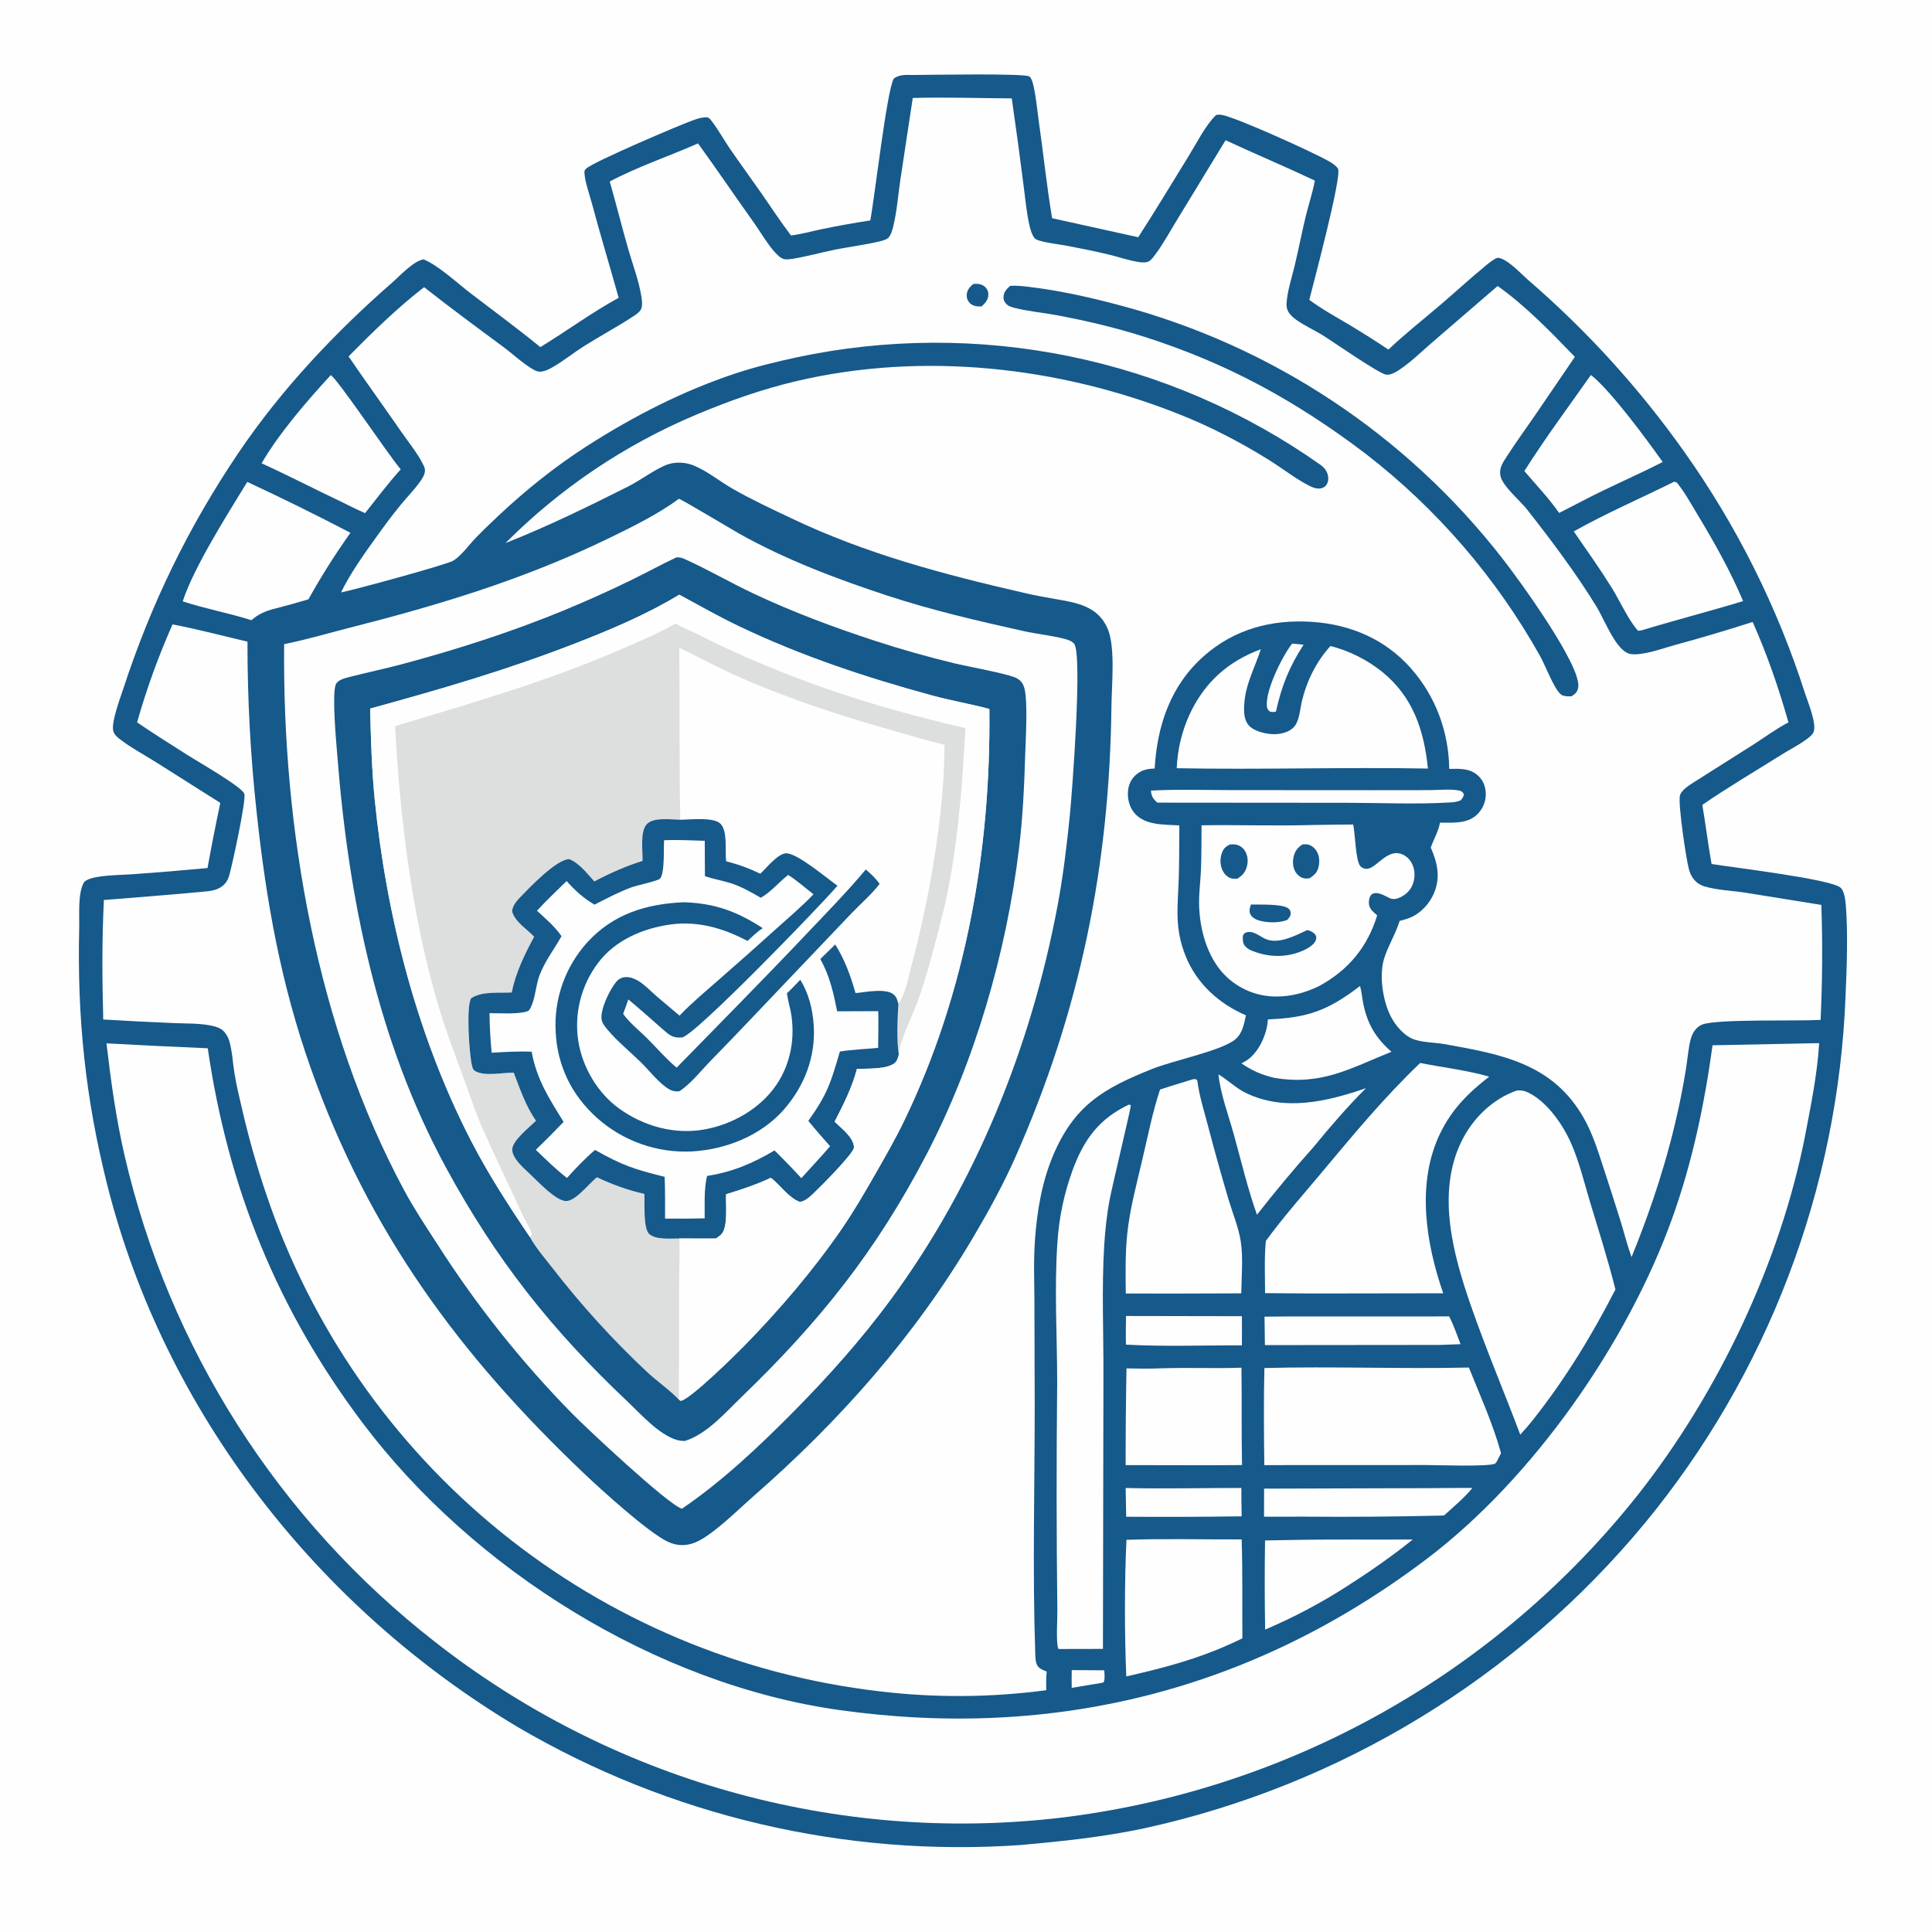
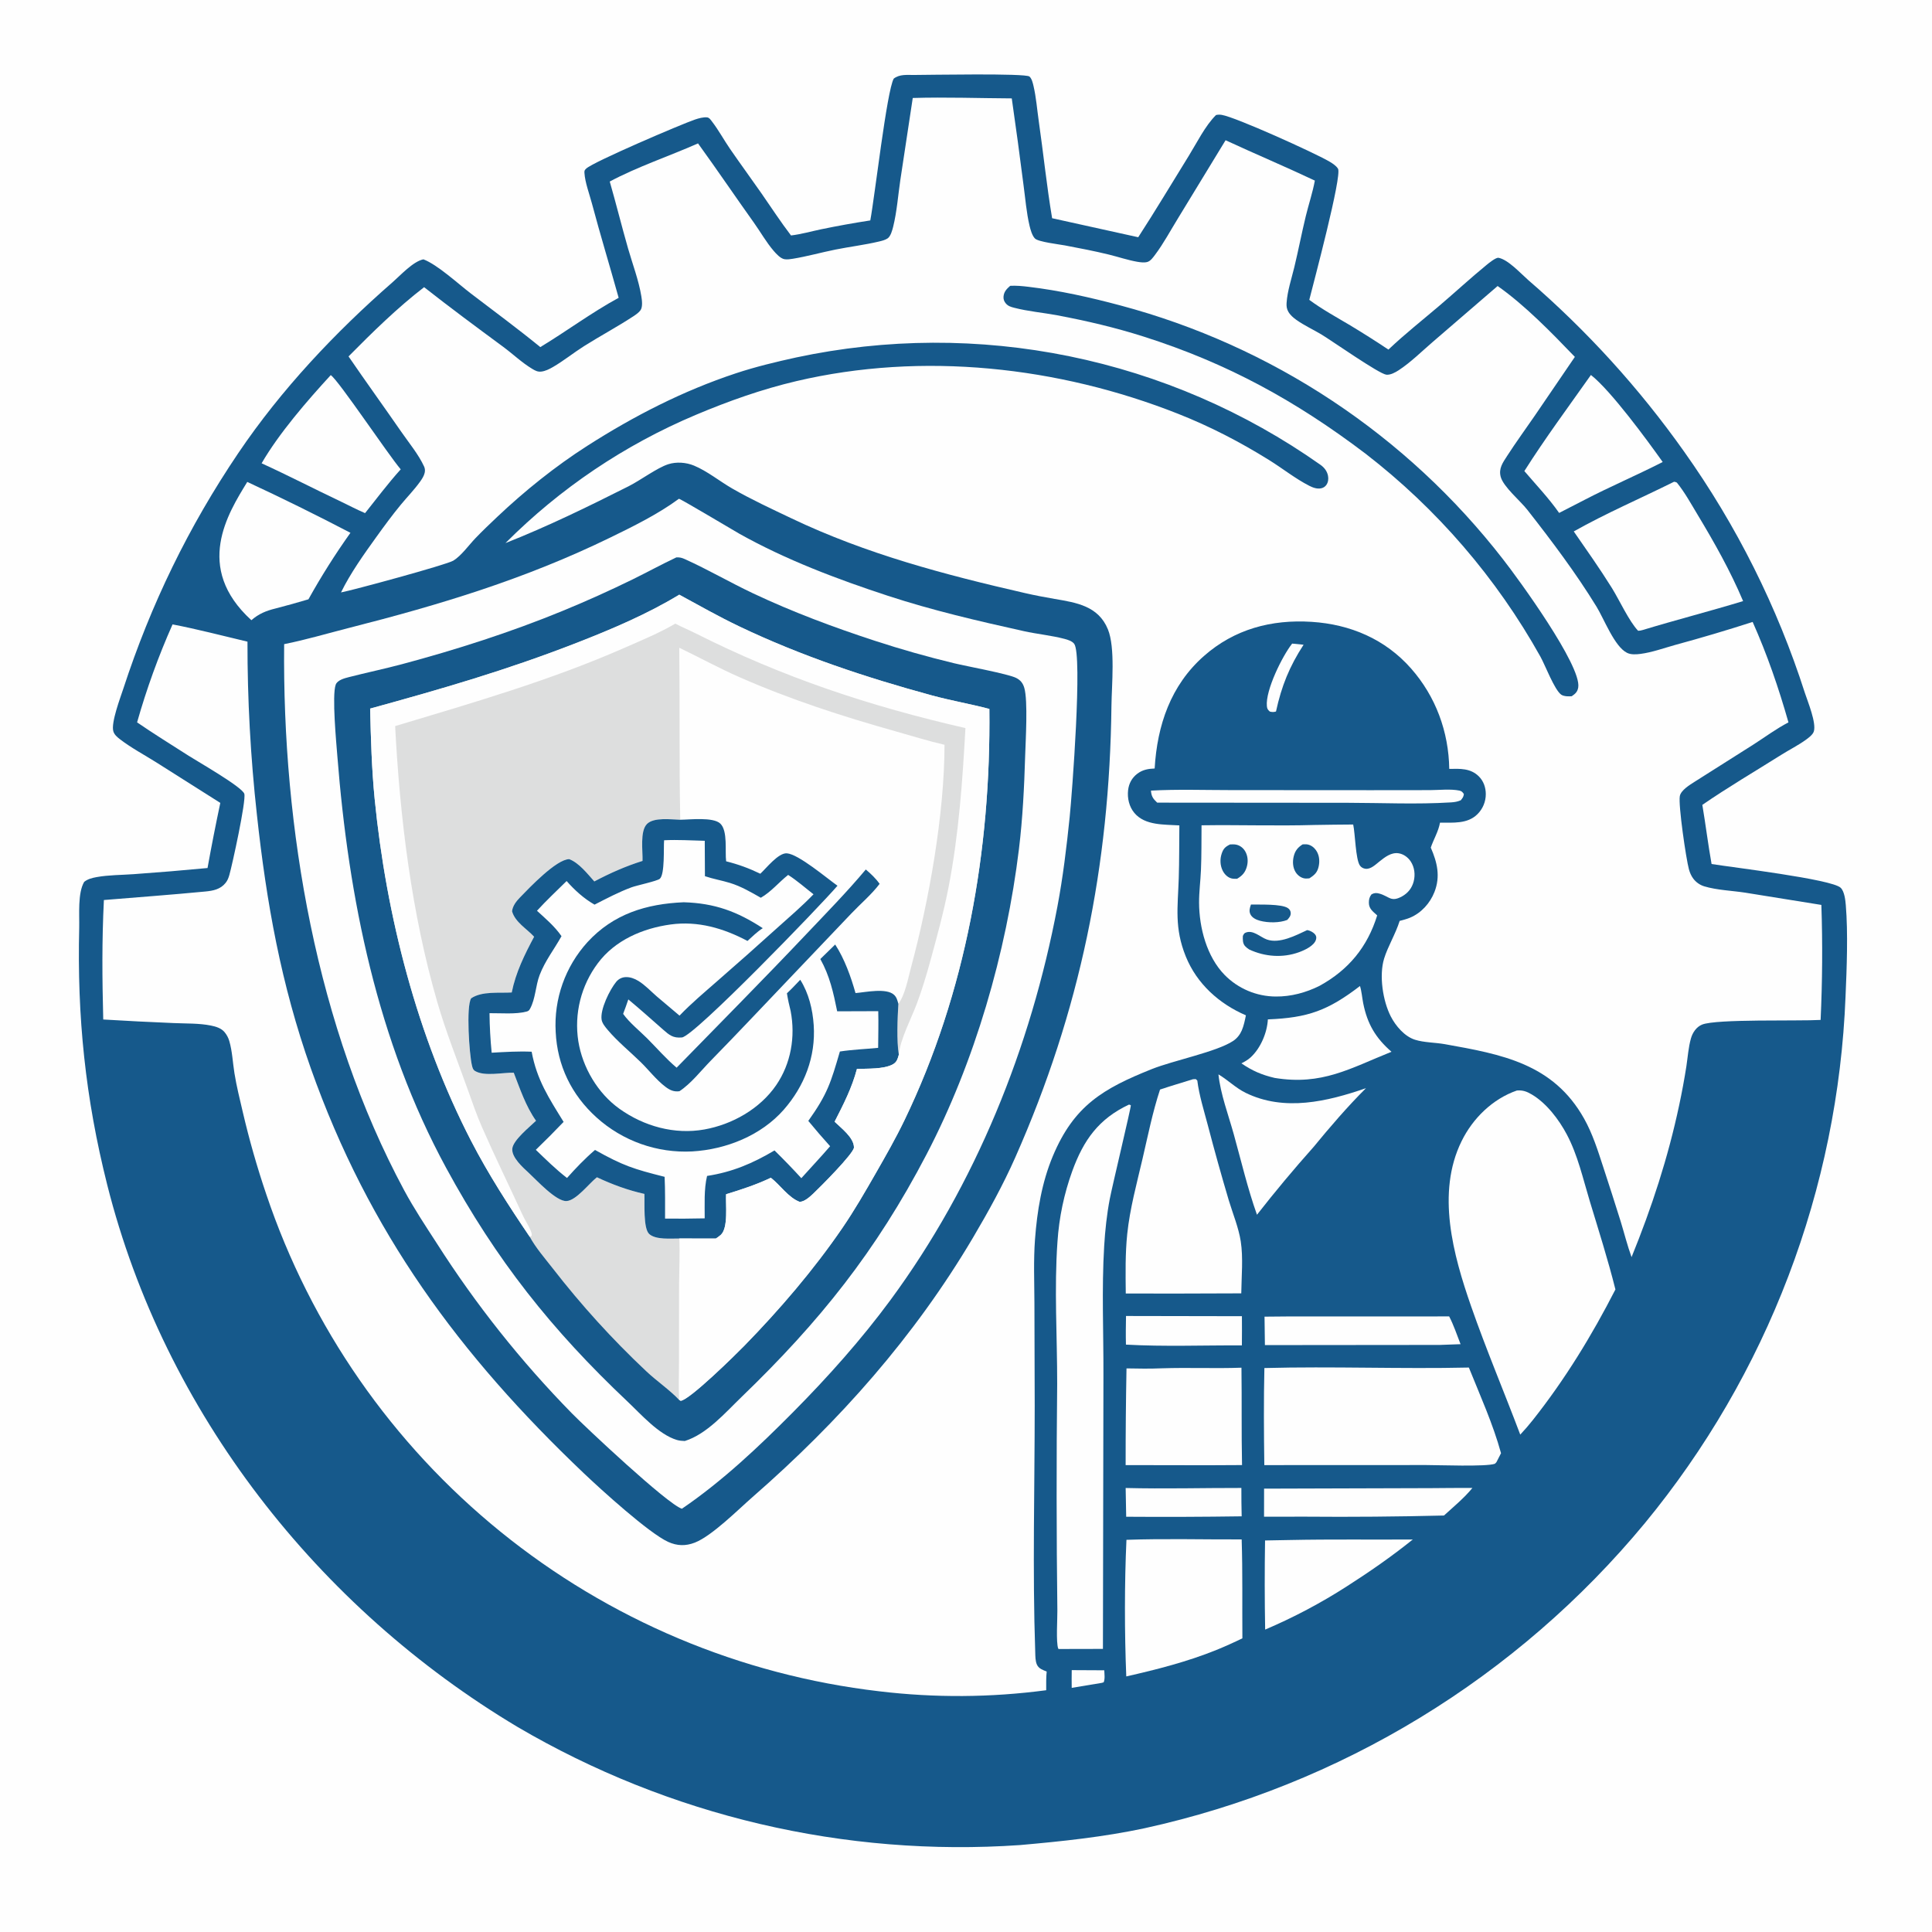
<svg xmlns="http://www.w3.org/2000/svg" width="1024" height="1024">
  <path fill="#FEFEFE" d="M0 0L1024 0L1024 1024L0 1024L0 0Z" />
  <path fill="#16598B" d="M484.459 39.734C492.045 39.712 543.602 38.742 545.639 40.569C546.903 41.702 547.418 44.014 547.789 45.598C549.182 51.537 549.66 57.906 550.532 63.958C553.01 81.16 554.762 98.532 557.647 115.661L603.28 125.739C612.498 111.532 621.141 97.021 630.057 82.628C634.342 75.711 638.738 66.704 644.511 60.977C645.611 60.712 646.485 60.721 647.589 60.901C654.94 62.099 696.169 80.754 704.421 85.511C706.074 86.464 708.13 87.756 709.166 89.412C711.428 93.028 696.17 150.08 693.951 158.925C700.717 163.958 708.387 168.118 715.622 172.438Q725.907 178.627 735.891 185.29C744.504 177.114 753.846 169.748 762.884 162.051C771.269 154.91 779.414 147.383 787.924 140.411C789.084 139.461 792.86 136.38 794.26 136.642C799.357 137.596 805.978 144.919 809.915 148.367Q821.59 158.433 832.631 169.19Q843.673 179.947 854.041 191.354Q864.408 202.762 874.064 214.778Q883.72 226.794 892.628 239.375Q897.827 246.693 902.741 254.204Q907.655 261.716 912.277 269.412Q916.898 277.107 921.221 284.974Q925.543 292.841 929.56 300.869Q933.577 308.896 937.282 317.072Q940.988 325.248 944.376 333.561Q947.765 341.873 950.831 350.309Q953.897 358.746 956.637 367.294C958.129 371.865 962.852 383.236 961.339 387.764C960.787 389.416 958.554 391.083 957.209 392.059C953.136 395.015 948.358 397.401 944.078 400.095C930.172 408.848 915.798 417.273 902.276 426.598C904.022 437.025 905.311 447.542 907.17 457.943C917.39 459.636 970.948 465.961 975.604 470.547C977.615 472.527 978.089 477.06 978.313 479.768C979.536 494.483 978.822 513.266 978.17 528.202Q977.983 532.949 977.7 537.69Q977.416 542.432 977.037 547.167Q976.657 551.902 976.182 556.629Q975.706 561.355 975.135 566.071Q974.564 570.787 973.897 575.49Q973.23 580.193 972.467 584.882Q971.705 589.57 970.848 594.243Q969.991 598.915 969.039 603.569Q968.087 608.223 967.041 612.857Q965.995 617.49 964.855 622.102Q963.715 626.713 962.482 631.3Q961.248 635.888 959.922 640.449Q958.596 645.011 957.178 649.544Q955.759 654.078 954.249 658.582Q952.739 663.085 951.138 667.558Q949.537 672.03 947.845 676.469Q946.153 680.908 944.372 685.311Q942.591 689.715 940.72 694.081Q938.85 698.448 936.891 702.776Q934.933 707.103 932.887 711.39Q930.841 715.677 928.708 719.922Q926.575 724.167 924.357 728.367Q922.139 732.568 919.836 736.722Q917.533 740.877 915.146 744.984Q912.759 749.091 910.289 753.149Q907.819 757.206 905.268 761.213Q902.716 765.22 900.083 769.174Q897.451 773.128 894.739 777.028Q892.027 780.928 889.236 784.772Q886.445 788.616 883.577 792.403Q880.709 796.189 877.765 799.917Q874.82 803.645 871.801 807.312Q868.649 811.119 865.419 814.859Q862.19 818.599 858.883 822.272Q855.576 825.945 852.194 829.548Q848.812 833.151 845.355 836.684Q841.899 840.216 838.371 843.676Q834.842 847.136 831.243 850.523Q827.643 853.909 823.974 857.22Q820.306 860.531 816.569 863.765Q812.832 866.999 809.029 870.155Q805.226 873.311 801.359 876.388Q797.491 879.465 793.561 882.46Q789.631 885.456 785.639 888.37Q781.647 891.284 777.596 894.114Q773.545 896.944 769.436 899.69Q765.327 902.436 761.162 905.096Q756.997 907.756 752.778 910.329Q748.559 912.903 744.287 915.388Q740.016 917.873 735.693 920.269Q731.371 922.665 727 924.971Q722.629 927.278 718.211 929.493Q713.794 931.708 709.331 933.831Q704.868 935.954 700.363 937.984Q695.857 940.014 691.31 941.95Q686.763 943.886 682.177 945.728Q677.591 947.57 672.968 949.316Q668.345 951.062 663.687 952.712Q659.028 954.363 654.337 955.916Q649.645 957.469 644.922 958.924Q640.2 960.38 635.448 961.738Q630.696 963.095 625.917 964.354Q621.138 965.613 616.334 966.772Q611.53 967.932 606.703 968.991C584.927 973.653 562.702 975.974 540.548 977.929Q536.223 978.226 531.894 978.442Q527.564 978.658 523.232 978.794Q518.899 978.929 514.564 978.983Q510.23 979.037 505.895 979.01Q501.56 978.983 497.227 978.875Q492.893 978.766 488.562 978.577Q484.232 978.388 479.905 978.118Q475.579 977.848 471.258 977.497Q466.938 977.146 462.624 976.714Q458.311 976.282 454.007 975.769Q449.702 975.257 445.408 974.664Q441.114 974.071 436.832 973.398Q432.549 972.725 428.28 971.972Q424.011 971.219 419.757 970.386Q415.503 969.553 411.265 968.641Q407.028 967.729 402.808 966.737Q398.588 965.746 394.387 964.676Q390.186 963.606 386.006 962.457Q381.826 961.309 377.669 960.082Q373.511 958.855 369.377 957.551Q365.243 956.247 361.134 954.866Q357.025 953.485 352.943 952.027Q348.86 950.569 344.806 949.035Q340.751 947.501 336.726 945.892Q332.701 944.282 328.707 942.598Q324.713 940.913 320.751 939.154Q316.789 937.395 312.861 935.562Q308.932 933.73 305.039 931.824Q301.146 929.918 297.289 927.939Q293.431 925.961 289.612 923.911Q285.793 921.86 282.012 919.739Q278.232 917.618 274.492 915.426C168.364 852.118 87.169 748.369 56.837 628.006C45.24 581.988 40.831 539.014 41.984 491.685C42.149 484.932 41.109 473.276 44.638 467.378C46.621 465.855 48.781 465.326 51.214 464.881C57.532 463.723 64.517 463.791 70.955 463.319Q90.496 461.934 109.997 460.071Q113.114 442.759 116.769 425.552L82.877 404.103C76.556 400.126 69.475 396.358 63.572 391.803C62.124 390.686 60.59 389.406 60.068 387.589C58.76 383.041 63.796 369.803 65.327 365.12C80.013 320.195 99.894 279.235 126.346 240.079C149.037 206.492 177.629 176.15 208.092 149.565C212.291 145.901 218.982 138.515 224.428 137.456C231.958 140.331 242.778 150.38 249.617 155.6C261.918 164.99 274.388 174.176 286.376 183.969C300.351 175.525 313.54 165.65 327.9 157.845C323.255 141.139 318.181 124.552 313.72 107.797C312.394 102.818 310.086 96.736 309.765 91.653C309.69 90.464 309.839 90.179 310.708 89.349C314.436 85.79 361.222 65.782 368.368 63.358C370.251 62.719 372.771 62.005 374.777 62.214C375.964 62.338 376.722 63.569 377.398 64.447C380.899 68.996 383.715 74.233 386.979 78.975C392.4 86.85 398.069 94.558 403.532 102.405C408.735 109.88 413.718 117.565 419.249 124.801C424.615 124.16 429.977 122.624 435.277 121.515Q448.213 118.837 461.27 116.831C463.61 104.472 470.037 48.093 473.7 41.668C476.862 39.248 480.665 39.765 484.459 39.734Z" />
  <path fill="#FEFEFE" d="M483.778 51.934C501.184 51.403 518.825 52.064 536.257 52.15Q539.577 75.165 542.507 98.233C543.466 105.288 544.039 112.703 545.671 119.615C546.162 121.694 547.025 124.855 548.542 126.412C550.318 128.235 561.54 129.524 564.373 130.065C572.174 131.552 580.046 133.048 587.76 134.939C592.725 136.157 597.675 137.848 602.705 138.738C604.346 139.028 606.547 139.32 608.179 138.829C609.847 138.328 611.169 136.418 612.163 135.104C616.707 129.093 620.466 122.007 624.437 115.586L649.582 74.33C665.283 81.608 681.261 88.321 696.899 95.718C695.743 102.018 693.626 108.268 692.111 114.503C689.93 123.48 688.196 132.564 686.029 141.547C684.546 147.691 682.328 154.256 681.919 160.549C681.806 162.285 681.977 163.724 682.856 165.246C683.87 167 685.46 168.369 687.09 169.534C691.229 172.492 696.03 174.666 700.396 177.288C705.801 180.535 730.92 198.177 734.783 198.591C736.964 198.824 739.588 197.379 741.36 196.218C747.75 192.032 753.647 186.153 759.447 181.178L793.77 151.595C808.408 161.903 822.286 176.263 834.711 189.162L813.421 220.389C808.557 227.486 803.451 234.444 798.795 241.679C796.509 245.23 794.222 248.282 795.401 252.719C796.805 258.006 805.809 265.474 809.455 270.127C822.38 286.62 835.238 303.687 846.195 321.553C850.236 328.143 855.695 342.679 862.331 346C864.476 347.074 867.199 346.872 869.505 346.576C875.594 345.794 882.014 343.467 887.933 341.817Q908.579 336.21 928.941 329.647C936.692 347.034 942.712 364.566 947.921 382.879C941.504 386.195 935.493 390.686 929.401 394.587L898.238 414.322C895.653 415.981 890.926 418.804 890.34 421.949C889.47 426.618 893.671 455.34 895.162 460.742C895.651 462.512 896.365 464.238 897.486 465.707Q898.029 466.426 898.678 467.053Q899.327 467.679 900.065 468.197Q900.803 468.714 901.613 469.111Q902.422 469.507 903.284 469.773C909.97 471.79 917.947 472.056 924.888 473.112L965.363 479.626C966.048 500.102 965.898 520.111 964.962 540.581C953.252 541.283 909.683 539.974 902.138 543.057C899.106 544.295 897.112 547.292 896.241 550.35C894.893 555.088 894.548 560.356 893.806 565.228Q892.18 575.585 889.985 585.836C884.075 613.657 875.474 639.966 864.761 666.3C862.524 660.171 860.921 653.698 859.011 647.454Q854.456 632.897 849.697 618.406C846.846 609.662 844.107 600.908 839.58 592.848C823.198 563.687 795.921 558.818 765.827 553.437C760.754 552.53 754.837 552.61 750.008 551.095C744.472 549.359 739.737 543.775 737.147 538.731C732.922 530.501 730.859 517.001 733.613 508.053C735.614 501.553 739.629 495.153 741.844 488.102C743.697 487.599 745.619 487.126 747.39 486.379C753.305 483.88 757.944 478.74 760.275 472.814C763.541 464.512 761.757 457.048 758.337 449.249C759.86 444.798 762.39 440.72 763.231 436.047C770.145 435.947 777.755 436.827 783.091 431.52Q783.614 431 784.083 430.431Q784.551 429.862 784.962 429.249Q785.373 428.637 785.721 427.987Q786.07 427.337 786.353 426.657Q786.636 425.976 786.851 425.27Q787.066 424.565 787.21 423.842Q787.354 423.119 787.427 422.385Q787.5 421.651 787.5 420.914C787.504 417.371 786.315 413.95 783.762 411.443C779.364 407.124 773.822 407.422 768.135 407.534C767.841 387.835 760.964 369.143 747.904 354.32C734.187 338.752 715.686 330.893 695.164 329.589C673.909 328.238 654.268 333.426 638.054 347.745C620.486 363.259 613.334 384.42 611.992 407.319C608.569 407.456 605.588 407.962 602.78 410.104C599.954 412.26 598.321 415.269 597.918 418.787C597.429 423.052 598.463 427.585 601.266 430.905C606.957 437.644 617.095 436.94 625.085 437.48C624.978 446.813 625.068 456.193 624.761 465.518C624.251 480.982 622.391 491.836 628.484 506.923C634.328 521.394 646.162 532.049 660.353 538.14C659.826 540.781 659.242 543.667 658.169 546.151C657.212 548.364 655.658 550.344 653.647 551.686C644.924 557.505 621.992 562.034 610.463 566.645C584.675 576.959 569.251 585.985 558.032 612.745C552.183 626.698 549.688 641.87 548.575 656.882C547.742 668.122 548.219 679.446 548.266 690.711L548.415 744.94C548.428 788.431 547.205 832.157 548.693 875.622C548.767 877.769 548.697 880.377 549.624 882.357C550.61 884.464 552.763 885.127 554.765 885.947C554.421 889.23 554.518 892.555 554.512 895.852Q543.5 897.317 532.417 898.085Q521.334 898.854 510.225 898.924Q499.115 898.993 488.024 898.363Q476.932 897.734 465.902 896.407Q459.054 895.606 452.239 894.564Q445.424 893.522 438.65 892.24Q431.876 890.959 425.151 889.438Q418.427 887.918 411.76 886.161Q405.093 884.405 398.493 882.414Q391.892 880.423 385.366 878.2Q378.84 875.978 372.396 873.526Q365.952 871.074 359.599 868.397Q353.246 865.719 346.992 862.819Q340.737 859.919 334.589 856.799Q328.44 853.68 322.406 850.346Q316.372 847.012 310.459 843.466Q304.546 839.921 298.762 836.169Q292.978 832.418 287.33 828.464Q281.682 824.51 276.177 820.36Q270.672 816.209 265.317 811.867Q259.962 807.525 254.763 802.996Q249.565 798.468 244.53 793.758Q239.494 789.049 234.628 784.165Q229.763 779.281 225.072 774.228Q220.382 769.175 215.873 763.96Q211.363 758.745 207.041 753.373Q202.719 748.002 198.589 742.482Q194.459 736.961 190.527 731.299Q186.594 725.636 182.864 719.838Q179.134 714.04 175.611 708.114Q172.088 702.188 168.776 696.141Q165.464 690.094 162.368 683.934Q159.272 677.774 156.395 671.509Q153.518 665.243 150.864 658.88Q148.21 652.517 145.783 646.064Q143.355 639.611 141.157 633.077Q133.839 611.522 128.669 589.354C127.08 582.549 125.364 575.686 124.254 568.787C123.36 563.234 123.117 557.111 121.521 551.731Q121.141 550.437 120.504 549.249Q119.866 548.061 118.998 547.029C117.228 544.932 114.418 544.097 111.819 543.569C105.491 542.282 98.401 542.545 91.926 542.244Q73.313 541.477 54.718 540.353C54.165 518.469 53.98 498.966 55.066 477.032C72.968 475.556 90.957 474.237 108.834 472.518C112.984 472.119 116.846 471.374 119.582 467.941C120.61 466.651 121.096 465.347 121.556 463.769C123.032 458.701 130.525 424.464 129.496 420.758C128.501 417.173 104.816 403.662 100.025 400.594C90.862 394.723 81.632 389.036 72.659 382.868Q76.43 369.569 81.135 356.572Q85.841 343.575 91.458 330.945C104.774 333.497 117.971 336.983 131.168 340.095Q131.135 363.06 132.383 385.99Q133.631 408.921 136.155 431.746C141.224 478.479 148.998 521.79 164.761 566.312C195.444 652.979 243.452 718.137 309.531 780.945C318.663 789.625 343.993 812.618 354.119 817.226C358.856 819.381 363.384 819.512 368.241 817.628C377.354 814.093 391.34 800.027 398.94 793.392C444.883 753.284 484.636 708.522 515.763 655.883C523.867 642.18 531.718 627.916 538.164 613.353C572.482 535.825 588.111 458.934 589.09 374.167C589.218 363.043 591.198 343.291 587.21 333.547C582.16 321.208 570.621 319.423 559.002 317.441C553.75 316.544 548.571 315.561 543.375 314.371C500.788 304.619 459.195 293.661 419.562 274.767C409.032 269.748 398.226 264.757 388.119 258.937C381.46 255.103 374.899 249.714 367.848 246.786C363.694 245.061 358.487 244.662 354.179 246.055C348.161 248 339.543 254.521 333.098 257.766C311.584 268.598 290.339 278.987 267.901 287.851Q273.306 282.427 278.967 277.273Q284.629 272.118 290.535 267.244Q296.44 262.371 302.576 257.79Q308.711 253.209 315.062 248.932Q321.413 244.655 327.964 240.691Q334.515 236.728 341.251 233.088Q347.987 229.447 354.892 226.138Q361.797 222.829 368.855 219.86C386.126 212.585 403.739 206.323 422.004 202.026C488.842 186.301 560.948 194.213 624.475 219.344C641.43 226.051 657.114 234.188 672.596 243.802C679.698 248.213 686.593 253.742 694.017 257.516C695.93 258.489 698.178 259.291 700.349 258.785C701.447 258.529 702.405 257.904 703.033 256.965C703.983 255.544 704.189 253.872 703.878 252.215C703.405 249.693 701.869 247.757 699.804 246.313Q696.079 243.686 692.288 241.157Q688.497 238.627 684.642 236.195Q680.786 233.764 676.87 231.433Q672.954 229.102 668.978 226.872Q665.003 224.643 660.972 222.516Q656.94 220.39 652.856 218.368Q648.771 216.346 644.635 214.43Q640.5 212.514 636.316 210.705Q632.133 208.897 627.904 207.196Q623.675 205.496 619.404 203.905Q615.133 202.314 610.823 200.834Q606.512 199.353 602.164 197.984Q597.817 196.616 593.436 195.359Q589.055 194.103 584.643 192.96Q580.231 191.817 575.79 190.788Q571.35 189.758 566.885 188.844Q562.42 187.93 557.933 187.131Q553.446 186.332 548.939 185.649Q544.433 184.965 539.911 184.399Q535.388 183.832 530.853 183.382Q526.317 182.931 521.772 182.598Q517.226 182.265 512.674 182.049Q508.121 181.833 503.564 181.734Q499.008 181.636 494.45 181.655Q489.892 181.673 485.336 181.81Q480.781 181.946 476.23 182.199Q471.679 182.453 467.136 182.823Q462.594 183.194 458.062 183.682Q453.53 184.169 449.013 184.773Q444.495 185.377 439.995 186.098Q435.494 186.818 431.014 187.654Q426.533 188.49 422.076 189.441C411.26 191.812 400.486 194.391 389.968 197.878C361.96 207.164 336.015 220.479 311.21 236.347C294.355 247.128 278.049 260.231 263.528 273.97C259.647 277.642 255.76 281.343 252.056 285.193C248.623 288.762 244.423 294.664 240.249 297.162C236.526 299.39 186.876 312.864 180.736 314.002C185.722 303.808 192.892 293.756 199.512 284.559C203.658 278.799 207.904 273.003 212.42 267.529C215.77 263.469 219.532 259.632 222.602 255.36C223.62 253.945 224.699 252.327 225.085 250.604C225.334 249.494 225.277 248.35 224.8 247.303C221.884 240.917 216.687 234.646 212.67 228.842C203.425 215.481 193.905 202.32 184.731 188.909C197.322 176.172 210.605 163.141 224.788 152.21C238.55 163.025 252.515 173.364 266.598 183.745C271.74 187.536 276.659 192.259 282.116 195.519C283.644 196.433 284.923 197.136 286.765 196.96C288.992 196.747 291.19 195.621 293.095 194.518C298.779 191.227 304 186.967 309.578 183.447C318.156 178.033 327.182 173.223 335.648 167.67C336.952 166.814 338.582 165.705 339.481 164.424C340.755 162.607 340.246 158.994 339.915 156.976C338.537 148.555 335.242 139.908 332.878 131.662C329.501 119.884 326.563 107.992 323.179 96.221C337.587 88.481 354.825 82.715 369.971 76.003C380.023 89.89 389.654 104.116 399.618 118.08C403.101 122.961 406.162 128.428 410.071 132.969C411.417 134.533 413.654 137.02 415.808 137.387C417.183 137.622 418.894 137.367 420.264 137.143C427.808 135.908 435.275 133.796 442.781 132.286C450.429 130.747 458.29 129.818 465.868 128.014C467.389 127.652 469.189 127.222 470.49 126.326C472.077 125.232 472.963 121.929 473.406 120.139C475.373 112.201 475.997 103.504 477.198 95.381L483.778 51.934Z" />
  <path fill="#16598B" d="M535.42 151.49C538.689 151.312 541.866 151.627 545.111 152.012C561.55 153.965 577.787 157.601 593.764 161.875Q597.504 162.871 601.223 163.943Q604.943 165.014 608.639 166.162Q612.336 167.309 616.008 168.531Q619.681 169.753 623.328 171.049Q626.975 172.346 630.595 173.716Q634.215 175.086 637.806 176.53Q641.397 177.974 644.958 179.49Q648.519 181.006 652.049 182.595Q655.579 184.183 659.075 185.843Q662.572 187.503 666.034 189.233Q669.496 190.964 672.922 192.765Q676.348 194.565 679.737 196.435Q683.126 198.305 686.476 200.243Q689.826 202.182 693.136 204.188Q696.447 206.194 699.715 208.267Q702.984 210.34 706.21 212.479Q709.435 214.618 712.617 216.822Q715.799 219.026 718.935 221.295Q722.071 223.563 725.161 225.895Q728.25 228.226 731.291 230.62Q734.333 233.014 737.325 235.469Q740.317 237.925 743.258 240.44Q746.2 242.956 749.09 245.531Q751.979 248.106 754.816 250.739Q757.653 253.372 760.436 256.062Q763.219 258.753 765.946 261.499Q768.673 264.245 771.345 267.046Q774.016 269.847 776.629 272.702Q779.243 275.557 781.798 278.465Q784.353 281.372 786.848 284.331Q789.344 287.289 791.778 290.298Q794.213 293.307 796.586 296.365C804.812 306.849 838.343 352.911 836.498 364.334C836.113 366.715 834.954 367.708 833.039 369.026C832.198 369.063 831.344 369.104 830.503 369.043C829.594 368.978 828.258 368.745 827.501 368.207C823.868 365.623 818.997 352.6 816.449 348.03Q814.27 344.128 811.993 340.283Q809.716 336.437 807.343 332.65Q804.97 328.863 802.502 325.138Q800.034 321.412 797.473 317.75Q794.911 314.087 792.259 310.491Q789.606 306.894 786.863 303.366Q784.12 299.838 781.289 296.38Q778.458 292.922 775.541 289.536Q772.623 286.151 769.621 282.84Q766.62 279.529 763.535 276.296Q760.45 273.062 757.285 269.907Q754.12 266.752 750.876 263.678Q747.633 260.604 744.312 257.612Q740.992 254.621 737.597 251.715Q734.202 248.808 730.735 245.988Q727.268 243.168 723.731 240.437C686.83 212.445 650.507 192.514 606.265 178.429C591.134 173.612 575.986 170.063 560.387 167.125C552.847 165.706 544.912 165.046 537.499 163.115C535.744 162.658 534.305 162.24 533.096 160.814C532.191 159.746 531.758 158.561 531.89 157.158C532.137 154.555 533.547 153.15 535.42 151.49Z" />
-   <path fill="#16598B" d="M515.86 150.502L516.372 150.472C518.661 150.361 520.58 150.556 522.291 152.261Q522.474 152.441 522.638 152.639Q522.802 152.836 522.946 153.049Q523.09 153.261 523.212 153.487Q523.334 153.713 523.433 153.95Q523.533 154.187 523.608 154.432Q523.683 154.678 523.734 154.93Q523.784 155.181 523.81 155.437Q523.835 155.692 523.835 155.949C523.841 158.855 522.309 160.495 520.318 162.395Q519.744 162.424 519.17 162.43C517.207 162.441 515.112 161.935 513.774 160.369C512.71 159.125 512.245 157.65 512.398 156.026C512.63 153.571 514.076 152.034 515.86 150.502Z" />
  <path fill="#FEFEFE" d="M359.84 264.361C360.815 264.408 388.725 281.123 391.865 282.883C416.472 296.678 443.817 307.013 470.589 315.778C494.316 323.547 518.267 329.102 542.603 334.507C549.725 336.089 557.31 336.79 564.293 338.639C565.97 339.083 568.22 339.777 569.331 341.222C573.851 347.101 568.158 421.297 566.949 433.067C565.325 448.877 563.396 464.945 560.44 480.559C546.305 555.21 517.155 627.688 471.962 689.05C456.566 709.953 438.792 729.842 420.542 748.27C402.308 766.682 382.885 785.041 361.421 799.665C353.797 797.303 310.27 756.416 303.088 749.07Q292.992 738.769 283.446 727.958Q273.899 717.146 264.928 705.853Q255.956 694.56 247.583 682.816Q239.21 671.071 231.459 658.908C225.51 649.722 219.405 640.532 214.217 630.887C167.736 544.458 149.624 438.972 150.604 341.411C162.18 339.108 173.573 335.705 185.012 332.796C233.38 320.496 278.176 306.948 323.261 285.01C335.535 279.038 348.864 272.464 359.84 264.361Z" />
  <path fill="#16598B" d="M358.449 295.445C360.151 295.321 361.356 295.613 362.897 296.307C375.218 301.855 387.021 308.773 399.269 314.547C420.226 324.428 441.774 332.461 463.778 339.653Q484.469 346.416 505.63 351.519C512.537 353.19 534.305 357.145 538.592 359.324C540.925 360.51 542.166 362.095 542.897 364.59C544.891 371.403 543.597 392.568 543.355 400.63C542.861 417.093 542.054 433.663 540.063 450.021C533.377 504.931 516.641 562.899 491.03 611.957C464.313 663.134 434.502 700.431 393.047 740.414C384.399 748.755 374.662 760.101 362.968 763.764C361.558 763.712 360.102 763.61 358.742 763.203C349.123 760.322 339.852 749.699 332.709 742.956C292.385 704.889 262.977 667.817 236.436 618.954C200.011 551.894 184.726 476.181 178.8 400.719C178.255 393.78 175.867 368.516 177.931 362.891C178.83 360.44 182.628 359.481 184.913 358.893C194.247 356.494 203.679 354.539 213 352.048C241.671 344.385 270.645 335.113 298.114 323.816Q316.977 316.07 335.29 307.099C343.048 303.288 350.63 299.135 358.449 295.445Z" />
  <path fill="#DDDEDE" d="M360.025 315.193C370.474 320.877 380.879 326.777 391.614 331.909C424.499 347.629 458.9 359.057 494.017 368.612C504.078 371.349 514.356 373.093 524.385 375.754C525.248 450.464 511.995 526.162 479.368 593.769C474.748 603.341 469.457 612.611 464.174 621.829C458.566 631.614 452.841 641.55 446.469 650.858C431.292 673.025 413.278 694.047 394.532 713.257C390.028 717.872 365.556 742.008 360.782 742.455L359.975 741.997C354.745 736.521 348.092 732.032 342.532 726.802C324.381 709.727 308.117 691.782 292.837 672.116C288.736 666.838 283.969 661.395 280.772 655.531C269.705 639.207 258.828 622.367 249.769 604.839C221.102 549.367 204.729 485.504 198.589 423.532C197.014 407.637 196.558 391.533 196.18 375.569C234.4 365.054 268.493 355.194 305.465 340.795C323.996 333.578 342.999 325.537 360.025 315.193Z" />
  <path fill="#FEFEFE" d="M360.024 343.314C370.689 348.447 381.044 354.119 391.894 358.898C418.774 370.738 446.707 379.773 474.953 387.693C483.482 390.085 491.981 392.77 500.614 394.747C500.582 431.411 492.401 477.348 482.885 512.661C481.307 518.516 479.786 527.164 476.157 532.052C475.691 539.534 475.164 551.843 476.403 559.016C475.748 561.258 475.358 562.98 473.165 564.162C468.344 566.761 459.584 566.346 454.198 566.552C451.573 576.551 447.035 585.379 442.358 594.526C445.801 597.901 452.608 602.929 452.618 608.166C452.624 611.282 434.346 629.539 431.088 632.608C429.24 634.348 426.458 636.914 423.834 637.016C417.799 634.711 413.626 628.147 408.561 624.243C400.831 627.921 393.002 630.467 384.842 632.975C384.534 638.23 386.144 650.766 382.029 654.517C381.235 655.24 380.307 655.85 379.421 656.454L360.088 656.431C355.608 656.382 347.601 657.217 344.1 654.047C340.851 651.105 341.752 637.639 341.55 632.8C332.656 630.798 324.611 627.831 316.383 623.974C312.265 627.157 305.458 636.248 300.298 636.58C294.839 636.931 284.301 625.38 280.327 621.715C277.252 618.879 271.043 613.424 271.536 608.776C272.018 604.22 280.843 597.203 284.107 594.027C278.646 586.27 275.699 577.316 272.299 568.557C266.549 568.399 256.791 570.658 251.798 567.656C250.66 566.972 250.402 565.806 250.113 564.561C248.733 558.62 247.006 533.474 249.709 529.134C255.452 525.224 264.538 526.443 271.23 526.036C273.395 515.311 278.012 506.045 283.095 496.489C279.237 492.259 273.003 488.783 271.4 482.99C271.747 480.068 273.649 477.682 275.644 475.622C280.66 470.441 294.928 455.41 301.711 455.368C306.932 457.369 311.349 463.129 315.004 467.181C323.37 462.768 331.535 459.137 340.556 456.304C340.742 451.131 339.097 440.586 342.896 436.741C346.558 433.036 355.73 434.378 360.552 434.483C359.934 404.12 360.38 373.691 360.024 343.314Z" />
  <path fill="#16598B" d="M360.552 434.483C365.522 434.448 378.034 432.925 381.791 436.53C385.84 440.414 384.17 451.322 384.871 456.514C391.33 458.123 396.994 460.204 402.983 463.096C406.167 460.161 412.541 451.964 417.048 452.279C423.223 452.709 438.231 465.468 443.887 469.454C434.886 479.998 367.991 549.284 361.42 549.872C356.72 550.293 354.77 548.629 351.427 545.69C345.317 540.318 339.281 534.905 333.02 529.707C332.134 532.271 331.279 534.849 330.274 537.37C333.571 542.021 338.916 546.273 342.975 550.327C348.111 555.458 353.076 561.237 358.629 565.892C381.475 542.459 404.49 519.26 427 495.493C437.767 484.125 448.841 472.858 458.891 460.85C461.592 463.132 464.167 465.557 466.215 468.462C461.911 474.145 456.128 479.005 451.204 484.184L421.238 515.656C406.408 531.158 391.797 546.792 376.779 562.121C371.614 567.392 366.268 574.336 360.109 578.375C357.109 578.774 355.021 577.791 352.638 575.982C347.809 572.317 343.941 567.199 339.615 562.967C333.883 557.359 327.269 552.01 322.115 545.895C320.886 544.435 319.226 542.482 318.886 540.556C317.931 535.149 323.206 524.514 326.612 520.387C327.868 518.866 329.625 517.976 331.602 517.893C334.013 517.791 336.341 518.677 338.367 519.92C341.858 522.062 344.953 525.371 348.042 528.066Q354.07 533.227 360.165 538.308C366.399 531.775 373.451 525.903 380.233 519.94Q396.159 506.08 411.818 491.921C418.369 486.045 425.065 480.333 431.182 473.99C426.787 470.58 422.407 466.694 417.734 463.721C412.783 467.635 408.754 472.664 403.248 475.832C397.97 472.824 392.77 469.786 386.928 467.983C382.554 466.634 377.946 465.874 373.628 464.397L373.533 445.637C366.405 445.474 359.103 444.981 351.989 445.358C351.647 449.26 352.453 463.418 349.703 465.777C348.279 466.998 337.466 469.272 334.665 470.314C327.921 472.823 321.521 476.204 315.123 479.477C309.514 476.291 304.565 471.799 300.321 466.966C295.058 472.148 289.594 477.274 284.61 482.72C289.202 486.935 294.049 491.024 297.607 496.189C293.721 503.189 288.939 509.169 286.028 516.75C283.846 522.433 283.836 529.441 280.907 534.709C280.412 535.601 280.058 535.89 279.07 536.155C273.381 537.682 265.416 536.948 259.45 537.009Q259.555 547.511 260.597 557.962C267.644 557.565 274.725 557.125 281.785 557.43C284.532 572.364 290.983 582.088 298.72 594.625Q291.508 602.178 283.996 609.432C289.312 614.543 294.679 619.849 300.531 624.351C305.218 619.097 310.009 614.076 315.373 609.495C330.335 617.878 335.807 619.595 352.259 623.744C352.594 631.117 352.503 638.511 352.497 645.89Q363.002 645.983 373.504 645.754C373.543 638.437 373.046 630.422 374.762 623.274C388.181 621.198 398.897 616.632 410.51 609.756Q417.815 616.919 424.725 624.464C429.779 618.805 435.043 613.274 439.98 607.52Q434.037 600.952 428.421 594.102C438.595 579.803 440.313 573.885 445.159 557.322C451.891 556.289 458.665 556.04 465.433 555.381C465.484 548.912 465.668 542.407 465.491 535.941L443.722 536.014C441.736 526.16 439.753 517.181 434.782 508.307Q438.749 504.486 442.665 500.614C447.576 508.133 451.011 517.699 453.438 526.351C458.601 525.947 469.818 523.439 473.912 527.318C475.292 528.627 475.642 530.277 476.157 532.052C475.691 539.534 475.164 551.843 476.403 559.016C475.748 561.258 475.358 562.98 473.165 564.162C468.344 566.761 459.584 566.346 454.198 566.552C451.573 576.551 447.035 585.379 442.358 594.526C445.801 597.901 452.608 602.929 452.618 608.166C452.624 611.282 434.346 629.539 431.088 632.608C429.24 634.348 426.458 636.914 423.834 637.016C417.799 634.711 413.626 628.147 408.561 624.243C400.831 627.921 393.002 630.467 384.842 632.975C384.534 638.23 386.144 650.766 382.029 654.517C381.235 655.24 380.307 655.85 379.421 656.454L360.088 656.431C355.608 656.382 347.601 657.217 344.1 654.047C340.851 651.105 341.752 637.639 341.55 632.8C332.656 630.798 324.611 627.831 316.383 623.974C312.265 627.157 305.458 636.248 300.298 636.58C294.839 636.931 284.301 625.38 280.327 621.715C277.252 618.879 271.043 613.424 271.536 608.776C272.018 604.22 280.843 597.203 284.107 594.027C278.646 586.27 275.699 577.316 272.299 568.557C266.549 568.399 256.791 570.658 251.798 567.656C250.66 566.972 250.402 565.806 250.113 564.561C248.733 558.62 247.006 533.474 249.709 529.134C255.452 525.224 264.538 526.443 271.23 526.036C273.395 515.311 278.012 506.045 283.095 496.489C279.237 492.259 273.003 488.783 271.4 482.99C271.747 480.068 273.649 477.682 275.644 475.622C280.66 470.441 294.928 455.41 301.711 455.368C306.932 457.369 311.349 463.129 315.004 467.181C323.37 462.768 331.535 459.137 340.556 456.304C340.742 451.131 339.097 440.586 342.896 436.741C346.558 433.036 355.73 434.378 360.552 434.483Z" />
  <path fill="#16598B" d="M362.353 478.217C378.78 478.699 390.645 483.07 404.283 491.954C401.325 493.827 398.77 496.378 396.181 498.723C383.48 491.988 369.921 488.013 355.475 489.987C340.742 492.001 325.956 498.303 316.864 510.53Q316.042 511.624 315.275 512.757Q314.509 513.89 313.8 515.06Q313.091 516.23 312.441 517.434Q311.791 518.638 311.202 519.873Q310.614 521.108 310.087 522.371Q309.561 523.633 309.098 524.921Q308.635 526.208 308.237 527.517Q307.839 528.826 307.507 530.153Q307.175 531.481 306.91 532.823Q306.644 534.165 306.446 535.518Q306.248 536.872 306.117 538.234Q305.987 539.596 305.925 540.963Q305.863 542.329 305.869 543.697Q305.875 545.066 305.949 546.432Q306.024 547.798 306.166 549.158Q306.309 550.519 306.519 551.871C308.751 565.796 316.844 579.51 328.374 587.717C341.362 596.961 357.498 601.458 373.275 598.652C388.091 596.017 402.762 587.722 411.366 575.196C419.247 563.721 421.658 549.45 419.066 535.893C418.266 532.755 417.597 529.661 417.083 526.465C419.546 524.196 421.83 521.716 424.151 519.302C428.656 526.454 430.722 534.974 431.284 543.342C432.407 560.091 426.367 575.652 415.422 588.147C403.436 601.831 384.851 609.236 366.908 610.278Q365.183 610.368 363.456 610.373Q361.729 610.378 360.003 610.299Q358.278 610.219 356.559 610.055Q354.839 609.89 353.13 609.642Q351.421 609.393 349.726 609.061Q348.031 608.729 346.355 608.313Q344.678 607.898 343.024 607.401Q341.37 606.904 339.742 606.326Q338.115 605.748 336.517 605.091Q334.92 604.434 333.357 603.7Q331.794 602.965 330.269 602.154Q328.744 601.343 327.26 600.459Q325.777 599.574 324.339 598.618Q322.901 597.661 321.511 596.635Q320.122 595.609 318.784 594.516Q317.447 593.423 316.165 592.266C302.921 580.304 295.368 564.801 294.523 546.905Q294.431 545.289 294.419 543.67Q294.407 542.051 294.475 540.433Q294.543 538.816 294.692 537.203Q294.841 535.591 295.07 533.989Q295.298 532.386 295.606 530.796Q295.914 529.207 296.301 527.635Q296.688 526.063 297.152 524.512Q297.616 522.961 298.157 521.435Q298.698 519.909 299.313 518.411Q299.929 516.914 300.619 515.449Q301.308 513.984 302.07 512.556Q302.831 511.127 303.663 509.738Q304.494 508.349 305.394 507.002Q306.293 505.656 307.259 504.357Q308.224 503.057 309.253 501.807Q310.281 500.556 311.371 499.359C325.139 484.371 342.59 479.068 362.353 478.217Z" />
  <path fill="#FEFEFE" d="M360.025 315.193C370.474 320.877 380.879 326.777 391.614 331.909C424.499 347.629 458.9 359.057 494.017 368.612C504.078 371.349 514.356 373.093 524.385 375.754C525.248 450.464 511.995 526.162 479.368 593.769C474.748 603.341 469.457 612.611 464.174 621.829C458.566 631.614 452.841 641.55 446.469 650.858C431.292 673.025 413.278 694.047 394.532 713.257C390.028 717.872 365.556 742.008 360.782 742.455L359.975 741.997C359.574 735.453 359.888 728.687 359.878 722.12L359.926 680.774C359.986 672.662 360.366 664.538 360.088 656.431L379.421 656.454C380.307 655.85 381.235 655.24 382.029 654.517C386.144 650.766 384.534 638.23 384.842 632.975C393.002 630.467 400.831 627.921 408.561 624.243C413.626 628.147 417.799 634.711 423.834 637.016C426.458 636.914 429.24 634.348 431.088 632.608C434.346 629.539 452.624 611.282 452.618 608.166C452.608 602.929 445.801 597.901 442.358 594.526C447.035 585.379 451.573 576.551 454.198 566.552C459.584 566.346 468.344 566.761 473.165 564.162C475.358 562.98 475.748 561.258 476.403 559.016C477.067 550.899 483.104 539.627 486.048 531.679C488.729 524.44 490.997 516.953 493.037 509.513C496.642 496.368 500.266 483.159 502.847 469.768C508.175 442.117 510.16 413.971 511.7 385.899C460.831 374.247 415.065 359.07 368.39 335.541C364.945 333.804 361.322 332.343 357.926 330.539C349.401 335.533 340.304 339.256 331.282 343.231C291.872 360.591 250.604 372.486 209.43 384.846C211.968 433.61 218.167 484.301 231.825 531.31C236.363 546.927 242.341 561.904 247.814 577.19C250.207 583.876 252.493 590.605 255.339 597.116C262.241 612.911 269.813 628.343 277.007 643.996C278.254 646.708 279.935 649.174 281.118 651.909C281.591 653.002 281.918 653.727 281.825 654.941C280.963 655.506 281.342 655.37 280.772 655.531C269.705 639.207 258.828 622.367 249.769 604.839C221.102 549.367 204.729 485.504 198.589 423.532C197.014 407.637 196.558 391.533 196.18 375.569C234.4 365.054 268.493 355.194 305.465 340.795C323.996 333.578 342.999 325.537 360.025 315.193Z" />
-   <path fill="#FEFEFE" d="M907.689 554.021L964.198 552.885C963.21 569.466 959.757 586.078 956.659 602.374C943.382 669.475 910.636 738.296 868.315 792.044Q864.809 796.469 861.196 800.806Q857.583 805.144 853.864 809.392Q850.146 813.64 846.325 817.795Q842.503 821.951 838.582 826.012Q834.66 830.072 830.64 834.036Q826.619 837.999 822.503 841.863Q818.387 845.727 814.178 849.489Q809.969 853.25 805.668 856.908Q801.368 860.566 796.98 864.117Q792.591 867.668 788.117 871.111Q783.643 874.553 779.085 877.885Q774.528 881.218 769.891 884.437Q765.254 887.656 760.539 890.761Q755.824 893.866 751.034 896.855Q746.245 899.843 741.384 902.714Q736.522 905.584 731.592 908.335Q726.662 911.085 721.666 913.714Q716.67 916.343 711.612 918.848Q706.553 921.354 701.434 923.735Q696.315 926.116 691.14 928.371Q685.964 930.626 680.735 932.754Q675.506 934.882 670.227 936.88Q664.947 938.879 659.62 940.748Q654.293 942.617 648.922 944.355Q643.55 946.093 638.138 947.699Q632.726 949.305 627.276 950.778Q621.826 952.251 616.342 953.59Q610.858 954.929 605.342 956.133Q599.827 957.337 594.284 958.406Q588.74 959.475 583.172 960.408Q577.605 961.341 572.016 962.137Q566.427 962.933 560.82 963.592Q555.352 964.215 549.871 964.705Q544.39 965.195 538.899 965.552Q533.407 965.909 527.909 966.132Q522.41 966.355 516.908 966.444Q511.405 966.533 505.902 966.488Q500.4 966.444 494.899 966.265Q489.399 966.087 483.905 965.774Q478.411 965.462 472.926 965.016Q467.441 964.571 461.968 963.992Q456.496 963.413 451.039 962.701Q445.582 961.989 440.144 961.144Q434.706 960.3 429.291 959.323Q423.875 958.347 418.485 957.239Q413.094 956.131 407.732 954.893Q402.371 953.654 397.04 952.285Q391.71 950.917 386.415 949.419Q381.12 947.921 375.862 946.294Q370.605 944.668 365.389 942.915Q360.173 941.161 355.001 939.281Q349.829 937.401 344.704 935.396Q339.579 933.391 334.505 931.261Q329.431 929.132 324.409 926.88Q319.388 924.628 314.423 922.255Q309.458 919.881 304.553 917.388Q299.647 914.894 294.803 912.282Q289.96 909.67 285.181 906.941Q280.403 904.212 275.692 901.367Q270.981 898.523 266.341 895.564Q261.7 892.606 257.133 889.536Q252.566 886.465 248.075 883.285Q243.585 880.104 239.172 876.816Q234.76 873.527 230.429 870.132Q226.588 867.139 222.812 864.064Q219.036 860.989 215.326 857.835Q211.616 854.681 207.974 851.448Q204.332 848.215 200.76 844.906Q197.188 841.596 193.687 838.211Q190.186 834.827 186.758 831.368Q183.33 827.909 179.977 824.378Q176.623 820.848 173.346 817.246Q170.068 813.645 166.868 809.974Q163.668 806.303 160.547 802.566Q157.426 798.828 154.385 795.024Q151.344 791.221 148.385 787.353Q145.426 783.486 142.55 779.557Q139.674 775.627 136.882 771.637Q134.09 767.647 131.384 763.599Q128.678 759.55 126.059 755.445Q123.439 751.34 120.908 747.18Q118.377 743.02 115.935 738.807Q113.493 734.594 111.141 730.329Q108.79 726.065 106.529 721.752Q104.269 717.439 102.101 713.078Q99.933 708.718 97.858 704.312Q95.784 699.907 93.804 695.458Q91.823 691.009 89.938 686.519Q88.053 682.029 86.264 677.5Q84.475 672.971 82.783 668.405Q81.091 663.839 79.497 659.238Q77.902 654.636 76.406 650.002Q74.91 645.368 73.513 640.703Q72.116 636.038 70.819 631.345Q69.521 626.651 68.324 621.931Q67.127 617.211 66.031 612.466C61.516 592.891 58.767 572.934 56.434 552.998Q83.265 554.481 110.113 555.603C120.923 629.745 147.004 694.154 192.168 754.146C250.818 832.051 347.816 892.758 445.009 906.378C559.062 922.361 664.452 895.748 756.33 826.158C812.579 783.555 862.516 711.873 886.253 645.872C896.941 616.151 903.417 585.252 907.689 554.021Z" />
  <path fill="#FEFEFE" d="M803.971 577.994C807.087 577.729 809.181 578.498 811.873 580.086C819.663 584.682 826.264 593.397 830.439 601.277C836.267 612.278 839.01 624.725 842.599 636.576C847.314 652.148 852.258 667.644 856.206 683.433C843.699 707.885 829.494 731.094 812.431 752.658C810.311 755.348 808.101 757.875 805.764 760.377C797.186 737.635 787.696 715.26 779.7 692.304C770.216 665.078 761.192 632.265 774.662 604.854C780.634 592.703 791.102 582.458 803.971 577.994Z" />
  <path fill="#FEFEFE" d="M696.839 437.25C703.628 437.093 710.428 437.086 717.219 437.009C718.278 441.76 718.482 455.51 720.789 458.769C721.468 459.728 722.545 460.321 723.714 460.467C726.532 460.82 729.103 458.212 731.131 456.606C734.032 454.309 737.374 451.639 741.326 452.265C743.934 452.678 746.267 454.399 747.703 456.574C749.744 459.666 750.206 463.648 749.277 467.2C748.378 470.64 746.283 473.329 743.185 475.059C737.178 478.415 736.401 475.092 731.09 473.62C729.526 473.187 728.382 473.211 726.932 474.022C725.826 475.393 725.517 476.77 725.53 478.509C725.553 481.733 727.768 483.177 729.938 485.183C724.772 501.883 714.817 514.021 699.425 522.494C692.248 526.098 684.25 528.263 676.194 528.179Q675.25 528.174 674.307 528.123Q673.364 528.072 672.425 527.975Q671.486 527.877 670.553 527.733Q669.62 527.59 668.695 527.4Q667.77 527.211 666.855 526.976Q665.941 526.741 665.039 526.461Q664.137 526.182 663.25 525.858Q662.363 525.534 661.493 525.167Q660.623 524.8 659.773 524.39Q658.922 523.981 658.092 523.53Q657.263 523.079 656.456 522.587Q655.65 522.096 654.869 521.566Q654.088 521.035 653.334 520.467Q652.58 519.899 651.855 519.294Q651.13 518.689 650.435 518.049Q649.741 517.409 649.079 516.736C639.587 507.014 635.594 491.709 635.532 478.438C635.505 472.724 636.284 466.96 636.526 461.246C636.863 453.326 636.775 445.352 636.839 437.426C656.833 437.135 676.847 437.834 696.839 437.25Z" />
  <path fill="#16598B" d="M692.842 492.969C694.165 493.145 695.929 494.029 696.842 495.039C697.682 495.968 697.846 496.887 697.477 498.087C696.472 501.354 691.407 503.625 688.524 504.678C679.868 507.837 670.329 507.113 662.073 503.227C661.267 502.698 660.585 502.193 659.923 501.479C658.594 500.045 658.669 497.864 658.744 496.049C659.112 495.4 659.276 494.762 659.985 494.425C664.008 492.512 667.958 496.716 671.46 497.957C678.212 500.348 686.792 495.784 692.842 492.969Z" />
  <path fill="#16598B" d="M651.975 447.561C653.093 447.526 654.282 447.458 655.378 447.716C657.294 448.167 658.897 449.428 659.914 451.098C661.325 453.417 661.602 456.377 660.945 458.983C660.115 462.272 658.57 464.073 655.698 465.757C654.706 465.777 653.637 465.829 652.671 465.572C650.637 465.032 649.001 463.361 648.077 461.526C646.664 458.723 646.539 455.42 647.513 452.46C648.397 449.774 649.47 448.774 651.975 447.561Z" />
  <path fill="#16598B" d="M690.434 447.531C691.253 447.508 692.201 447.431 693.006 447.576C694.83 447.903 696.415 449.108 697.476 450.593C699.223 453.038 699.557 456.126 698.97 459.021C698.292 462.369 696.767 463.775 693.971 465.542C693.061 465.612 692.121 465.724 691.217 465.539C689.379 465.161 687.739 463.87 686.743 462.309C685.155 459.818 685.012 456.593 685.721 453.79C686.462 450.857 687.908 449.108 690.434 447.531Z" />
  <path fill="#16598B" d="M663.031 479.436C667.34 479.513 679.252 478.997 682.64 481.336C683.564 481.974 684.084 482.832 684.11 483.958C684.146 485.52 683.222 486.51 682.259 487.585C678.173 489.212 672.093 489.158 667.879 488.042C665.874 487.512 663.508 486.44 662.649 484.397C661.931 482.691 662.457 481.065 663.031 479.436Z" />
-   <path fill="#FEFEFE" d="M752.734 563.399C764.905 565.819 777.361 567.232 789.317 570.627C778.343 579.111 769.534 587.916 763.391 600.543C750.562 626.913 755.691 658.776 764.929 685.469L716.332 685.546Q693.425 685.664 670.519 685.388C670.491 676.237 670.058 666.847 670.916 657.737C680.041 645.229 690.466 633.477 700.394 621.602C717.045 601.687 733.923 581.318 752.734 563.399Z" />
  <path fill="#FEFEFE" d="M598.375 585.46C598.724 585.487 599.042 585.677 599.368 585.804C599.489 587.059 589.537 628.527 588.205 635.469C586.631 643.675 585.741 652.095 585.238 660.433C583.867 683.152 584.932 706.243 584.845 729.013L584.576 873.952L561.115 874.004L560.884 873.796C559.648 870.504 560.483 857.965 560.426 853.677Q559.693 793.552 560.329 733.427C560.361 708.482 558.711 683.031 560.481 658.154Q560.795 653.357 561.447 648.593Q562.099 643.83 563.085 639.125Q564.072 634.419 565.387 629.795Q566.703 625.171 568.342 620.651C574.339 604.188 582.361 592.985 598.375 585.46Z" />
  <path fill="#FEFEFE" d="M670.152 725.09C706.235 724.13 742.427 725.641 778.528 724.826C784.497 739.668 791.355 754.801 795.575 770.226L793.126 775.009L792.329 775.819C787.897 777.484 762.118 776.496 755.99 776.502L670.113 776.537C669.882 759.422 669.766 742.2 670.152 725.09Z" />
-   <path fill="#FEFEFE" d="M705.15 342.441C714.816 344.679 725.195 350.033 732.857 356.319C749.041 369.6 754.793 387.214 756.828 407.348C712.457 406.538 668.044 408.018 623.698 407.171Q623.841 403.534 624.333 399.927Q624.824 396.32 625.659 392.777Q626.495 389.234 627.666 385.787Q628.837 382.34 630.334 379.022C638.247 361.86 650.625 350.657 668.269 344.103C665.008 354.201 660.005 362.744 659.455 373.682C659.261 377.542 659.302 381.857 662.191 384.798C665.155 387.816 671.65 389.241 675.753 389.13C679.522 389.028 684.036 387.857 686.368 384.639C688.776 381.314 689.067 375.749 690.002 371.768C692.512 361.075 697.707 350.559 705.15 342.441Z" />
  <path fill="#FEFEFE" d="M632.29 572.018L633.759 571.94L634.594 572.691C635.563 580.486 638.103 588.536 640.103 596.126Q645.351 616.222 651.262 636.132C653.383 643.166 656.511 650.722 657.626 657.959C658.977 666.724 658.005 676.612 657.899 685.506L622.375 685.62L596.682 685.579C596.57 675.074 596.372 664.418 597.466 653.958C598.865 640.577 602.497 627.328 605.549 614.244C608.41 601.986 610.894 589.439 614.846 577.483C620.615 575.548 626.48 573.834 632.29 572.018Z" />
  <path fill="#FEFEFE" d="M887.247 255.356C887.808 255.33 888.252 255.58 888.77 255.777C892.949 260.936 896.255 266.975 899.678 272.66C908.635 287.531 917.123 302.58 923.883 318.596C906.207 323.982 888.3 328.564 870.62 333.932C869.73 334.206 869.152 334.281 868.24 334.33C863.43 329.293 858.265 317.948 854.273 311.551C847.934 301.393 840.951 291.509 834.127 281.669C851.221 272.018 869.651 264.117 887.247 255.356Z" />
  <path fill="#FEFEFE" d="M597.043 816.137C617.33 815.423 637.802 816.002 658.111 815.922C658.662 833.349 658.357 850.897 658.491 868.339Q651.717 871.654 644.737 874.508C629.363 880.732 613.092 884.885 596.947 888.541C596.011 865.603 595.978 839.088 597.043 816.137Z" />
-   <path fill="#FEFEFE" d="M131.054 255.429Q158.713 268.275 185.743 282.396Q173.628 299.4 163.479 317.646Q154.809 320.238 146.048 322.502C141.046 323.722 137.157 325.312 133.236 328.718C121.255 324.893 108.809 322.684 96.846 318.736C102.626 300.793 120.841 272.107 131.054 255.429Z" />
+   <path fill="#FEFEFE" d="M131.054 255.429Q158.713 268.275 185.743 282.396Q173.628 299.4 163.479 317.646Q154.809 320.238 146.048 322.502C141.046 323.722 137.157 325.312 133.236 328.718C102.626 300.793 120.841 272.107 131.054 255.429Z" />
  <path fill="#FEFEFE" d="M615.849 725.226C629.887 724.752 643.942 725.415 657.999 724.905C658.242 742.11 657.939 759.308 658.304 776.519L639.976 776.608L596.612 776.536Q596.586 750.904 597.07 725.278C603.344 725.405 609.576 725.494 615.849 725.226Z" />
  <path fill="#FEFEFE" d="M175.305 198.817C179.38 201.472 205.531 240.674 212.39 248.765C205.73 256.122 199.683 264.214 193.49 271.969C189.233 270.136 185.084 267.985 180.914 265.96C166.783 259.259 152.888 252.06 138.66 245.561C147.866 229.655 162.829 212.384 175.305 198.817Z" />
  <path fill="#FEFEFE" d="M843.219 198.747C853.72 206.93 873.179 233.476 881.26 244.869C867.579 251.872 853.42 257.87 839.75 264.984L826.372 271.866C820.928 264.076 814.107 256.9 807.939 249.676C818.937 232.308 831.361 215.553 843.219 198.747Z" />
  <path fill="#FEFEFE" d="M645.802 569.447C650.783 572.388 654.95 576.638 660.16 579.195C680.737 589.296 703.526 583.832 723.997 576.755C714.032 586.705 705.088 597.132 696.15 607.996Q680.607 625.435 666.222 643.84C661.279 629.98 657.83 615.219 653.886 601.034C651.092 590.986 646.872 579.787 645.802 569.447Z" />
  <path fill="#FEFEFE" d="M720.82 522.607C721.715 525.451 721.944 528.809 722.531 531.757C724.715 542.717 729.122 550.164 737.52 557.461C715.505 566.295 700.667 575.417 675.621 571.324C668.848 569.753 663.704 567.537 657.975 563.603C659.719 562.701 661.401 561.774 662.858 560.437C668.129 555.599 671.612 547.399 671.996 540.296C693.311 539.452 703.859 535.585 720.82 522.607Z" />
  <path fill="#FEFEFE" d="M683.86 816.234C705.488 815.785 727.171 816.114 748.81 815.963C737.528 825.036 725.92 833.081 713.724 840.878Q703.433 847.486 692.622 853.205Q681.811 858.924 670.557 863.713Q670.134 840.096 670.504 816.478L683.86 816.234Z" />
  <path fill="#FEFEFE" d="M758.564 788.745Q769.486 788.627 780.408 788.643C776.042 794.006 770.433 798.582 765.337 803.256Q728.549 804.169 691.75 803.862L669.973 803.881L669.99 789.012L758.564 788.745Z" />
  <path fill="#FEFEFE" d="M682.57 697.746L768.091 697.724C770.504 702.399 772.219 707.544 774.126 712.446L763.188 712.838L670.427 712.928Q670.284 705.392 670.225 697.854L682.57 697.746Z" />
  <path fill="#FEFEFE" d="M610.025 419.044C624.022 418.266 638.264 418.768 652.289 418.772L726.826 418.818L757.927 418.784C762.721 418.77 768.88 418.057 773.536 419.037C774.774 419.298 775.178 419.874 775.885 420.849C775.681 422.475 775.227 422.872 774.256 424.154C772.493 424.918 770.953 425.165 769.053 425.284C750.995 426.409 732.366 425.526 714.254 425.499L613.338 425.419C611.122 423.314 610.279 422.129 610.025 419.044Z" />
  <path fill="#FEFEFE" d="M596.809 697.501L658.244 697.615C658.322 702.769 658.237 707.937 658.224 713.092C637.845 712.982 617.099 713.817 596.773 712.673C596.644 707.61 596.72 702.562 596.809 697.501Z" />
  <path fill="#FEFEFE" d="M596.623 788.668C617.081 789.186 637.497 788.618 657.953 788.65Q657.927 796.168 658.113 803.684Q627.509 804.123 596.903 803.906L596.623 788.668Z" />
  <path fill="#FEFEFE" d="M684.87 341.116L690.924 341.72C683.4 353.298 679.244 363.618 676.299 377.121C675.011 377.481 674.339 377.446 673.039 377.149C671.958 376.163 671.609 375.731 671.468 374.241C670.68 365.891 679.617 347.756 684.87 341.116Z" />
  <path fill="#FEFEFE" d="M568.04 885.201L585.284 885.289C585.357 887.282 585.76 889.811 584.964 891.662L583.921 891.961L568.031 894.601Q567.962 889.901 568.04 885.201Z" />
</svg>